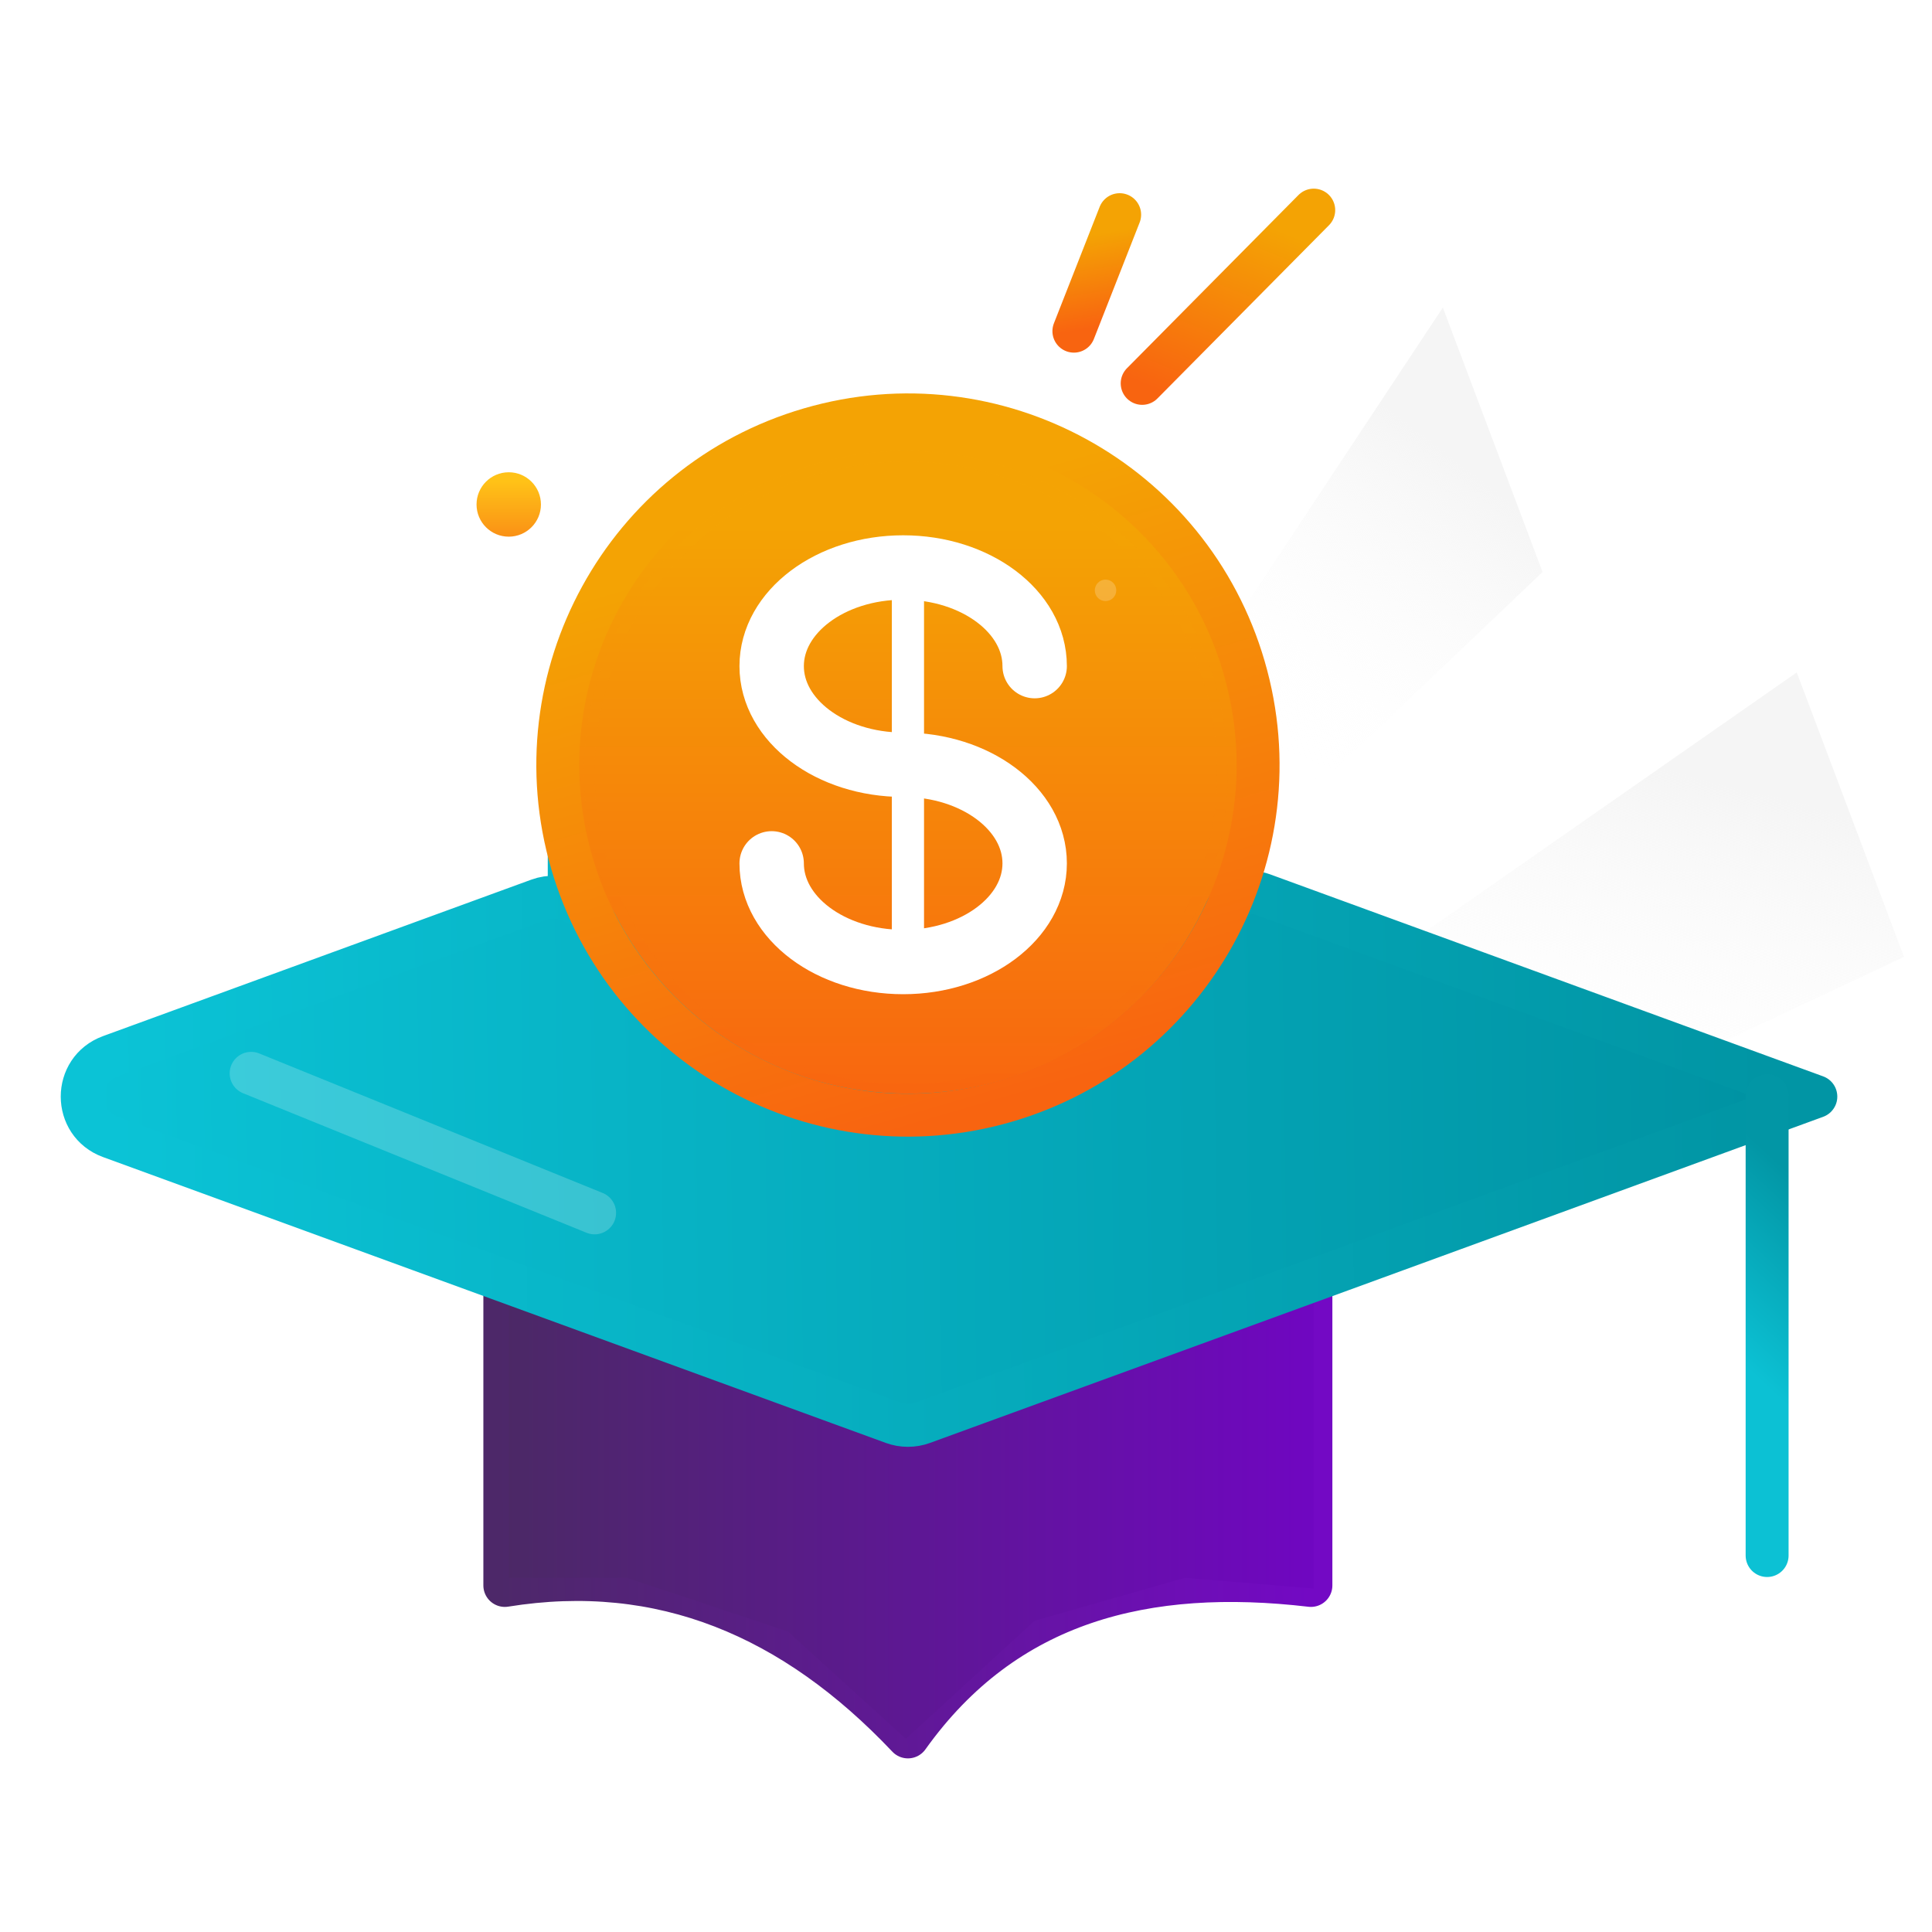
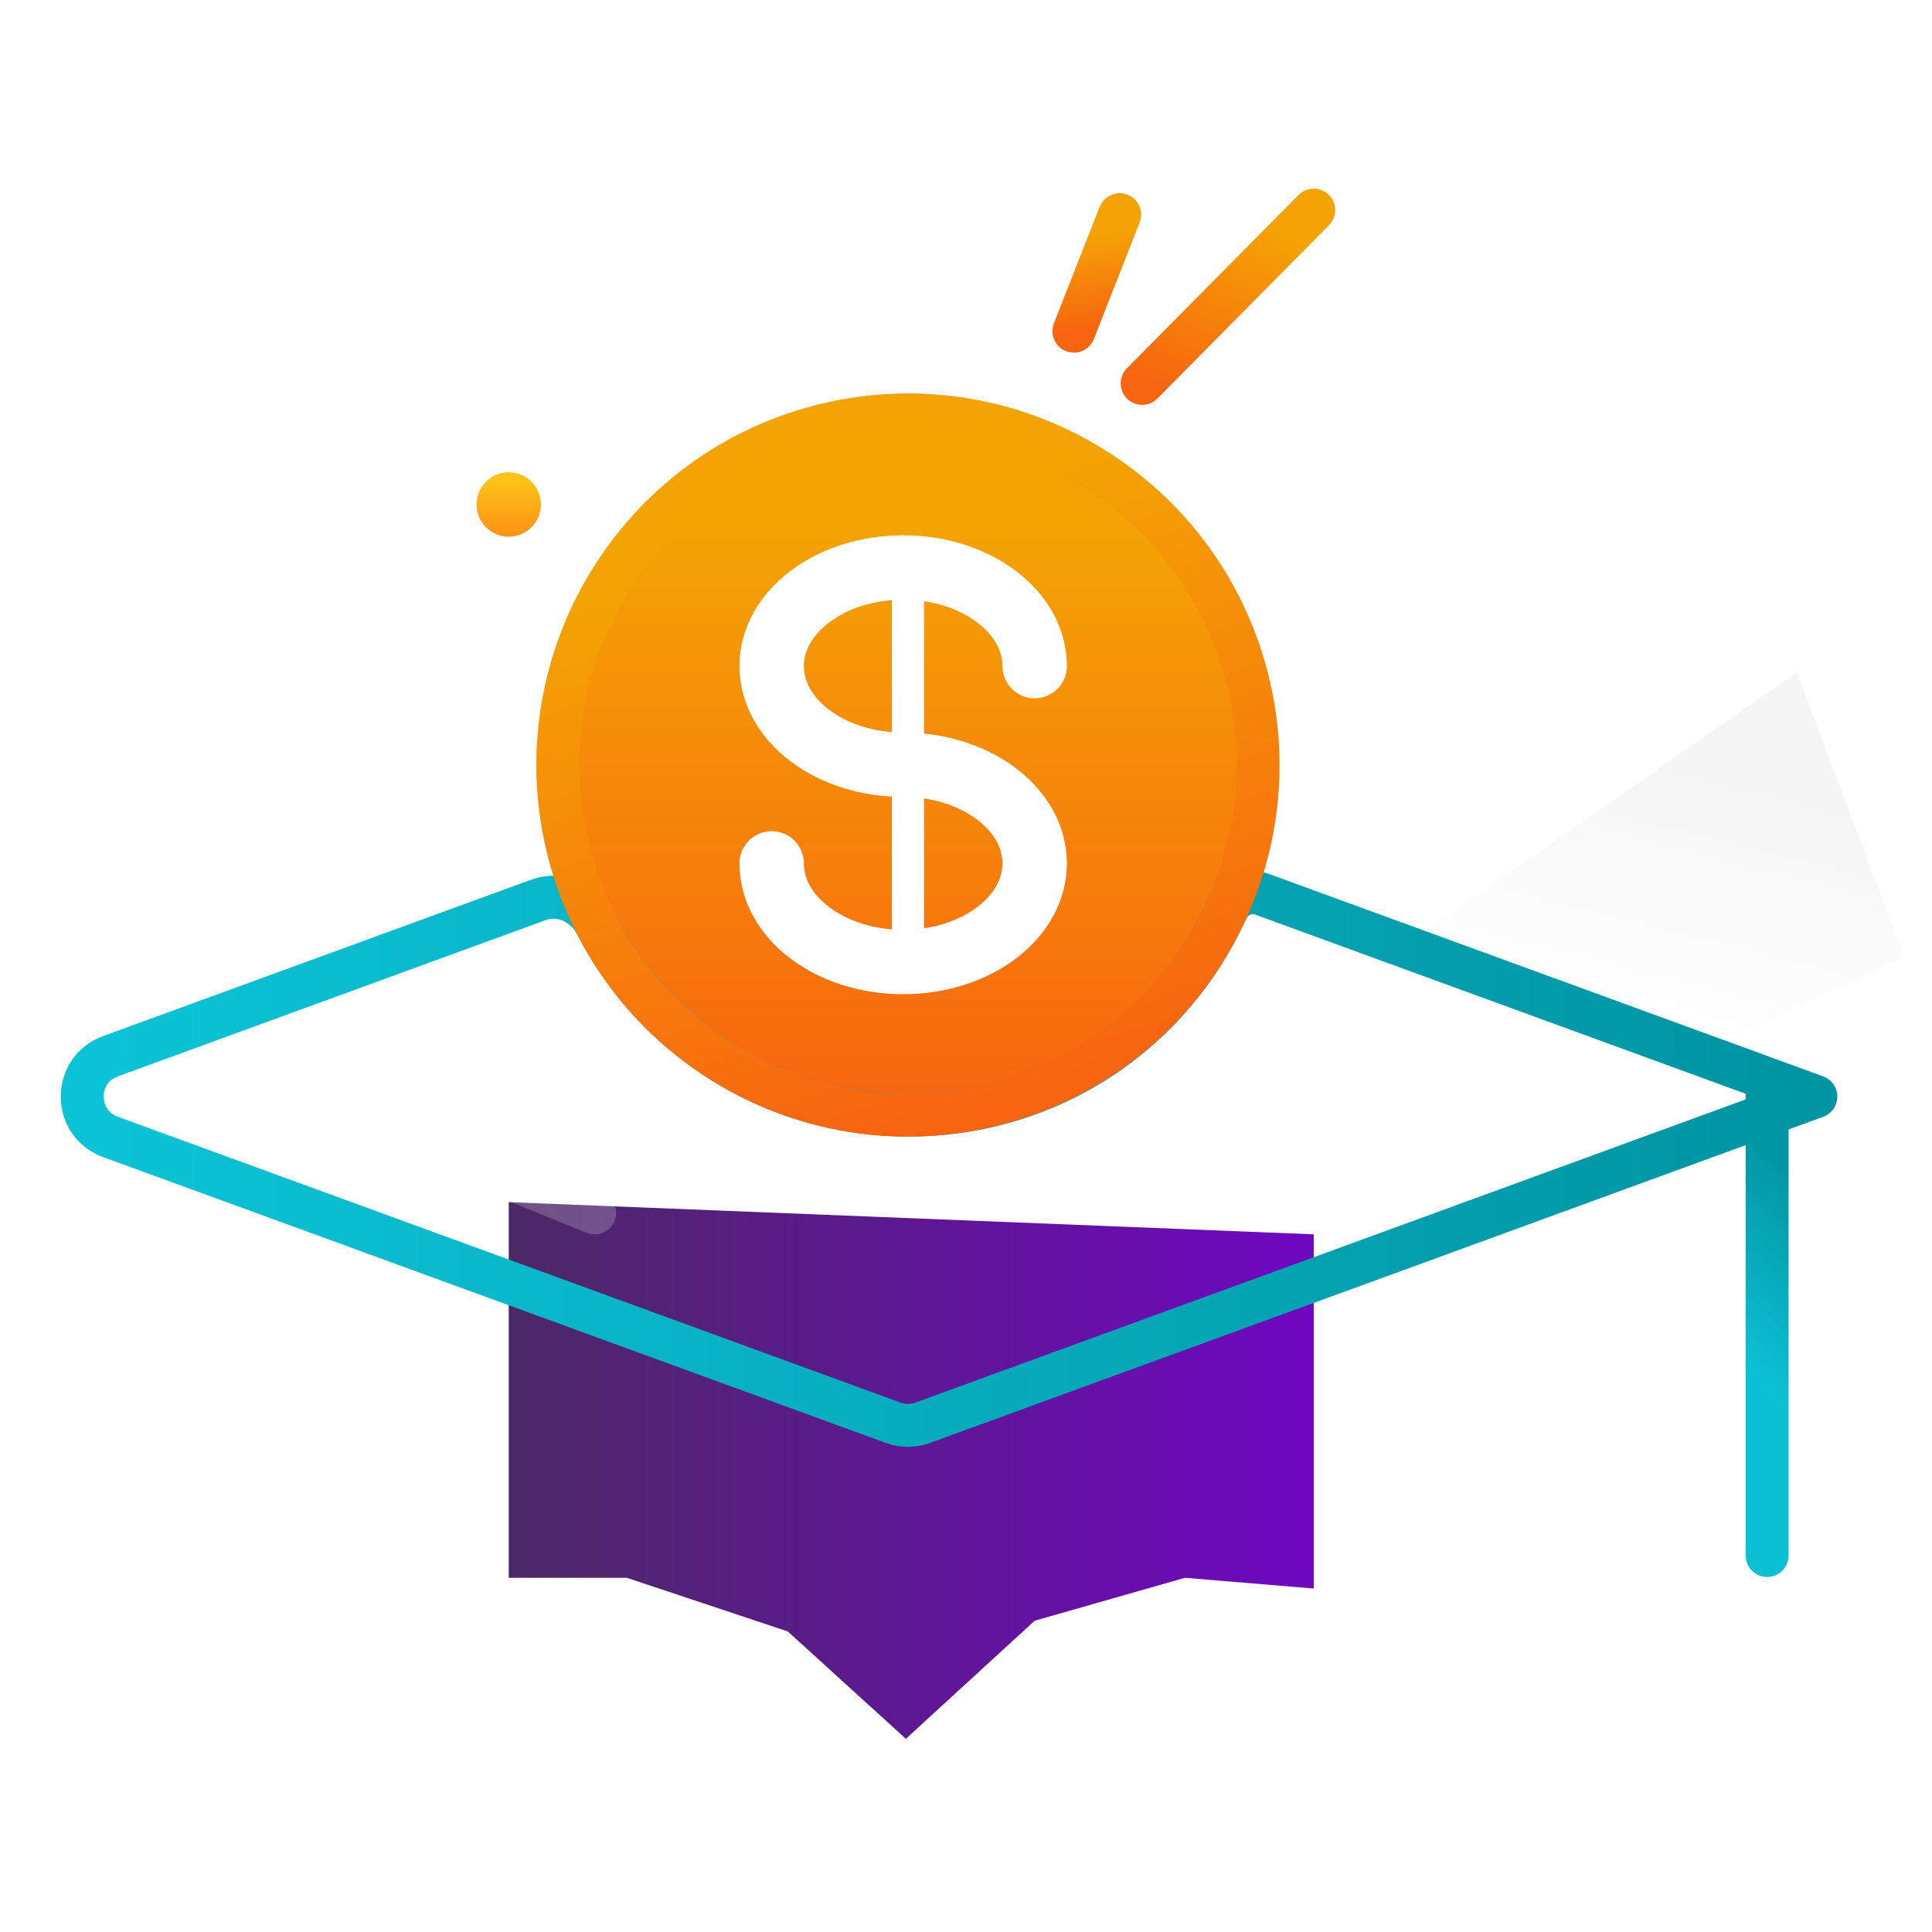
<svg xmlns="http://www.w3.org/2000/svg" width="90" height="90" viewBox="0 0 90 90" fill="none">
  <rect width="90" height="90" fill="white" />
-   <path d="M67.214 14.327L48.158 43.115L49.851 47.605L71.859 26.647L67.214 14.327Z" fill="url(#paint0_linear_6665_14809)" />
  <path d="M83.7 31.324L44.057 58.979L46.159 64.554L88.697 44.576L83.7 31.324Z" fill="url(#paint1_linear_6665_14809)" />
-   <path d="M23.517 59.672V73.856C30.82 72.678 36.998 75.309 42.295 80.912C46.828 74.563 53.408 72.959 61.067 73.856V59.679" stroke="url(#paint2_linear_6665_14809)" stroke-width="2" stroke-linecap="round" stroke-linejoin="round" />
  <path d="M23.699 73.5V56L61.199 57.5V74L55.199 73.5L48.199 75.5L42.199 81L36.699 76L29.199 73.5H23.699Z" fill="url(#paint3_linear_6665_14809)" />
-   <path d="M25.517 41.737L4.199 49.316V52.474L41.191 67L83.199 50.579L57.493 41.105L58.12 36.684L55.612 27.842L48.715 20.895L39.31 19L31.16 22.79L25.517 32.263V41.737Z" fill="url(#paint4_linear_6665_14809)" />
  <circle cx="42.199" cy="36" r="16" fill="url(#paint5_linear_6665_14809)" />
  <path d="M84.589 51.083C84.589 51.084 84.589 51.084 84.588 51.085L84.557 51.097L62.516 59.15L42.98 66.278C42.538 66.439 42.052 66.439 41.609 66.278L5.144 52.962C3.392 52.323 3.392 49.845 5.143 49.205L25.093 41.917C26.131 41.538 27.268 42.08 27.772 43.062C30.475 48.336 35.965 51.945 42.295 51.945C49.01 51.945 54.578 48.038 57.132 42.402C57.355 41.91 57.837 41.579 58.377 41.585V41.585C58.524 41.587 58.67 41.613 58.808 41.664L84.588 51.081C84.589 51.081 84.589 51.082 84.589 51.083V51.083Z" stroke="url(#paint6_linear_6665_14809)" stroke-width="2" stroke-linecap="round" stroke-linejoin="round" />
  <path d="M82.319 51.041V72.463" stroke="url(#paint7_linear_6665_14809)" stroke-width="2" stroke-linecap="round" stroke-linejoin="round" />
  <path d="M46.856 51.295C55.503 48.776 60.471 39.724 57.952 31.078C55.433 22.431 46.382 17.463 37.735 19.982C29.088 22.5 24.12 31.552 26.639 40.199C29.157 48.846 38.209 53.813 46.856 51.295Z" stroke="url(#paint8_linear_6665_14809)" stroke-width="2" stroke-miterlimit="10" />
  <path d="M35.947 40.219C35.947 42.758 38.692 44.814 42.073 44.814C45.455 44.814 48.199 42.755 48.199 40.219C48.199 37.683 45.455 35.625 42.073 35.625C38.692 35.625 35.947 33.566 35.947 31.03C35.947 28.494 38.692 26.436 42.073 26.436C45.455 26.436 48.199 28.494 48.199 31.03" stroke="white" stroke-width="3" stroke-linecap="round" stroke-linejoin="round" />
  <path d="M42.295 27.75V43.533" stroke="white" stroke-width="1.5" stroke-linecap="round" stroke-linejoin="round" />
-   <circle opacity="0.2" cx="42.199" cy="36" r="14.75" stroke="url(#paint9_linear_6665_14809)" stroke-width="0.5" />
  <path opacity="0.2" d="M11.699 50L27.699 56.5" stroke="white" stroke-width="2" stroke-linecap="round" />
  <path d="M50.026 15.427L52.158 10" stroke="url(#paint10_linear_6665_14809)" stroke-width="2" stroke-linecap="round" />
  <path d="M53.207 17.859L61.199 9.788" stroke="url(#paint11_linear_6665_14809)" stroke-width="2" stroke-linecap="round" />
  <circle cx="23.699" cy="23.5" r="1.5" fill="url(#paint12_linear_6665_14809)" />
-   <circle opacity="0.2" cx="51.5" cy="27.5" r="0.5" fill="white" />
  <defs>
    <linearGradient id="paint0_linear_6665_14809" x1="66.507" y1="20.385" x2="56.68" y2="33.051" gradientUnits="userSpaceOnUse">
      <stop stop-color="#F5F5F5" />
      <stop offset="1" stop-color="white" stop-opacity="0" />
    </linearGradient>
    <linearGradient id="paint1_linear_6665_14809" x1="80.68" y1="36.595" x2="76.295" y2="54.016" gradientUnits="userSpaceOnUse">
      <stop stop-color="#F5F5F5" />
      <stop offset="1" stop-color="white" stop-opacity="0" />
    </linearGradient>
    <linearGradient id="paint2_linear_6665_14809" x1="23.199" y1="68" x2="61.199" y2="67.766" gradientUnits="userSpaceOnUse">
      <stop stop-color="#4D2869" />
      <stop offset="1" stop-color="#7309C4" />
    </linearGradient>
    <linearGradient id="paint3_linear_6665_14809" x1="23.199" y1="67.5" x2="61.699" y2="67.5" gradientUnits="userSpaceOnUse">
      <stop stop-color="#4B2965" />
      <stop offset="1" stop-color="#7006C2" />
    </linearGradient>
    <linearGradient id="paint4_linear_6665_14809" x1="4.199" y1="52" x2="83.199" y2="51" gradientUnits="userSpaceOnUse">
      <stop stop-color="#0BC3D6" />
      <stop offset="1" stop-color="#0092A2" />
    </linearGradient>
    <linearGradient id="paint5_linear_6665_14809" x1="42.199" y1="24.5" x2="42.199" y2="52" gradientUnits="userSpaceOnUse">
      <stop stop-color="#F4A304" />
      <stop offset="1" stop-color="#F86410" />
    </linearGradient>
    <linearGradient id="paint6_linear_6665_14809" x1="5.199" y1="52" x2="82.199" y2="51" gradientUnits="userSpaceOnUse">
      <stop stop-color="#0BC3D6" />
      <stop offset="1" stop-color="#0195A4" />
    </linearGradient>
    <linearGradient id="paint7_linear_6665_14809" x1="82.699" y1="65" x2="88.185" y2="59.101" gradientUnits="userSpaceOnUse">
      <stop stop-color="#0CC1D4" />
      <stop offset="1" stop-color="#0296A5" />
    </linearGradient>
    <linearGradient id="paint8_linear_6665_14809" x1="39.017" y1="24.385" x2="46.856" y2="51.295" gradientUnits="userSpaceOnUse">
      <stop stop-color="#F4A304" />
      <stop offset="1" stop-color="#F86410" />
    </linearGradient>
    <linearGradient id="paint9_linear_6665_14809" x1="42.199" y1="25.219" x2="42.199" y2="51" gradientUnits="userSpaceOnUse">
      <stop stop-color="#F4A304" />
      <stop offset="1" stop-color="#F86410" />
    </linearGradient>
    <linearGradient id="paint10_linear_6665_14809" x1="50.795" y1="10.941" x2="51.505" y2="15.179" gradientUnits="userSpaceOnUse">
      <stop stop-color="#F4A304" />
      <stop offset="1" stop-color="#F86410" />
    </linearGradient>
    <linearGradient id="paint11_linear_6665_14809" x1="58.475" y1="10.28" x2="55.123" y2="18.629" gradientUnits="userSpaceOnUse">
      <stop stop-color="#F4A304" />
      <stop offset="1" stop-color="#F86410" />
    </linearGradient>
    <linearGradient id="paint12_linear_6665_14809" x1="23.699" y1="22.422" x2="23.699" y2="25" gradientUnits="userSpaceOnUse">
      <stop stop-color="#FFC217" />
      <stop offset="1" stop-color="#FA9116" />
    </linearGradient>
  </defs>
</svg>